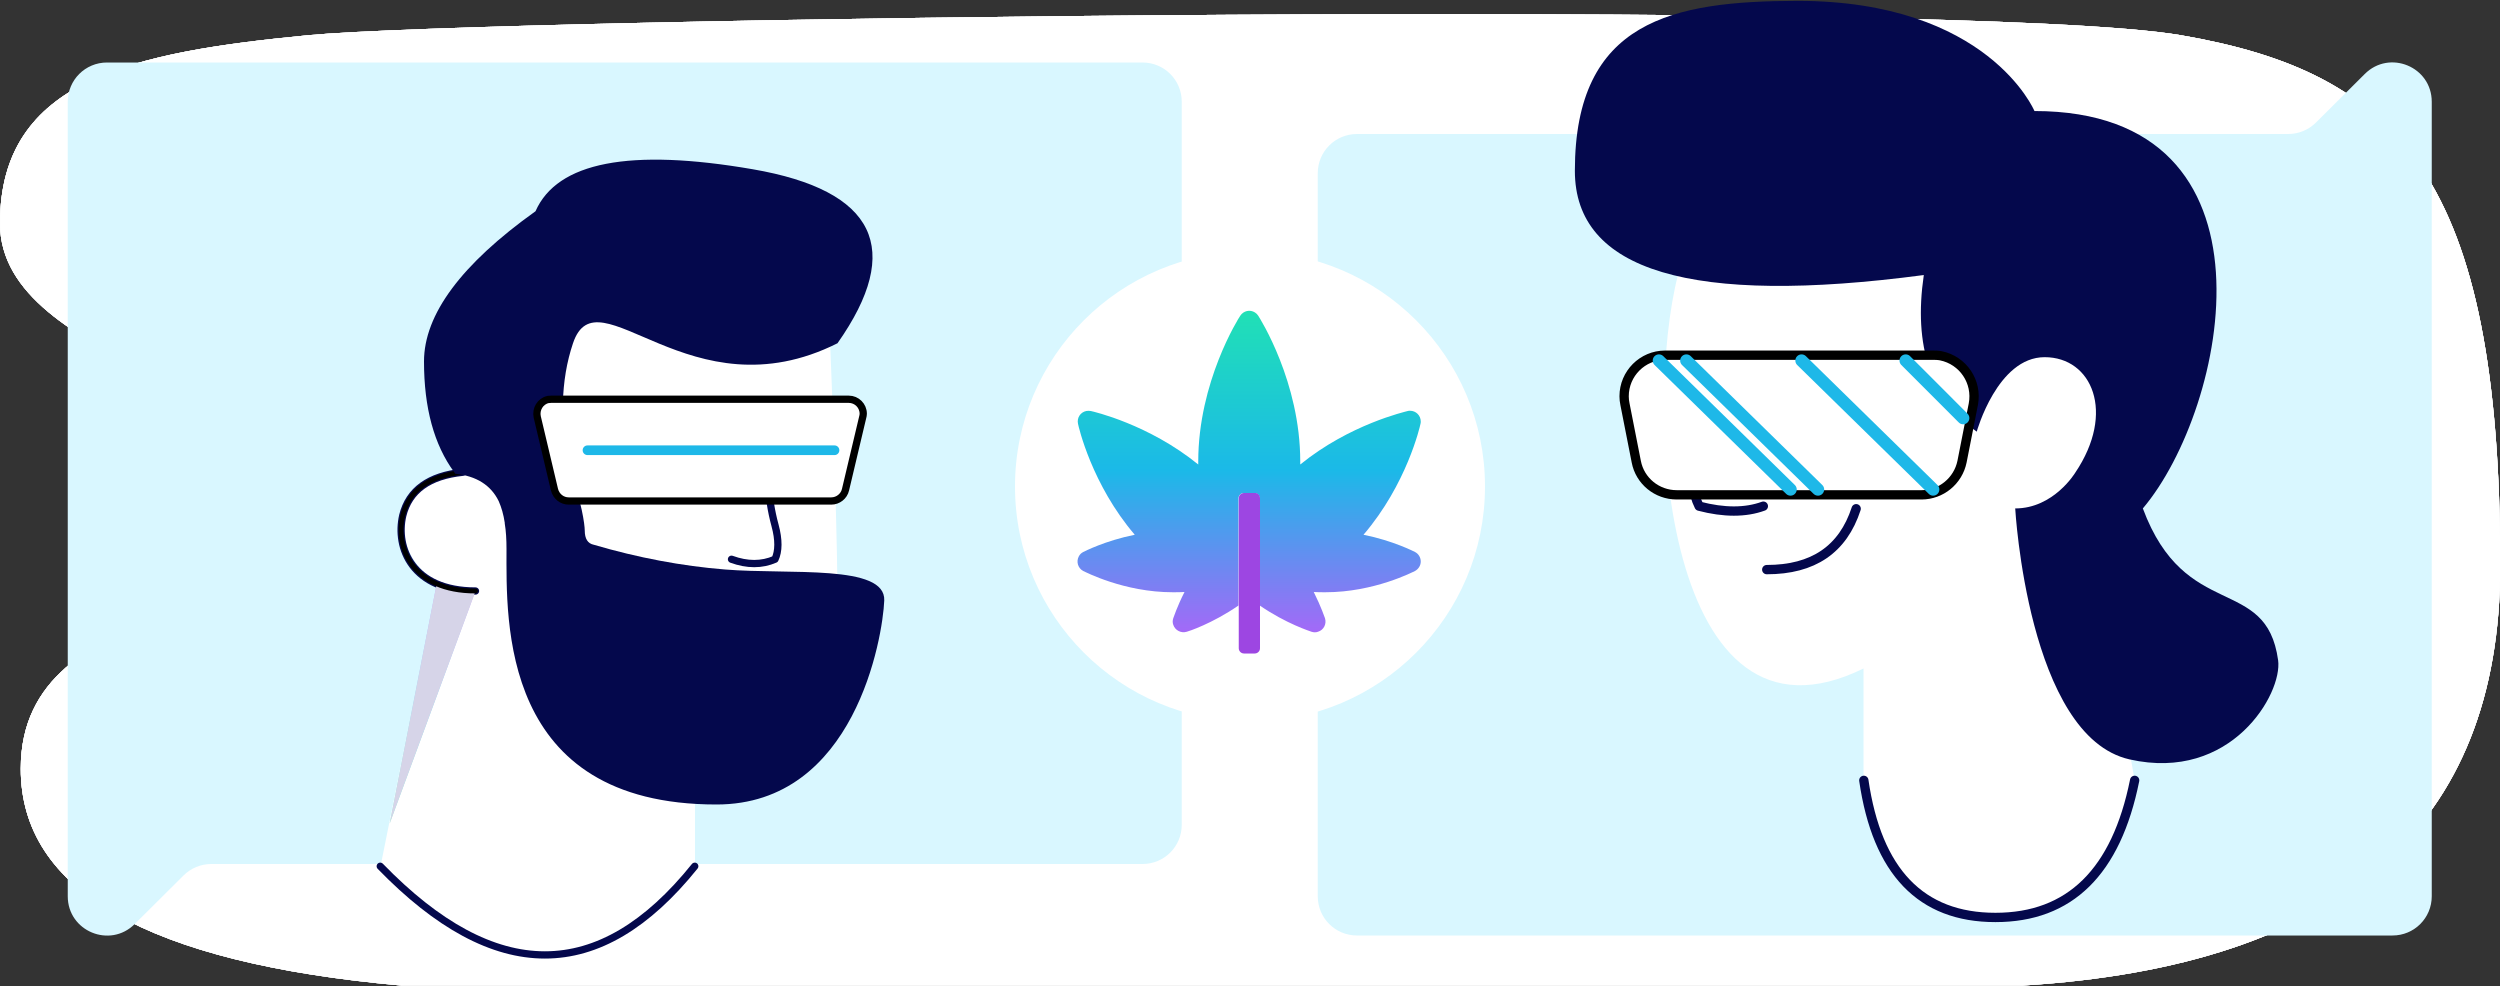
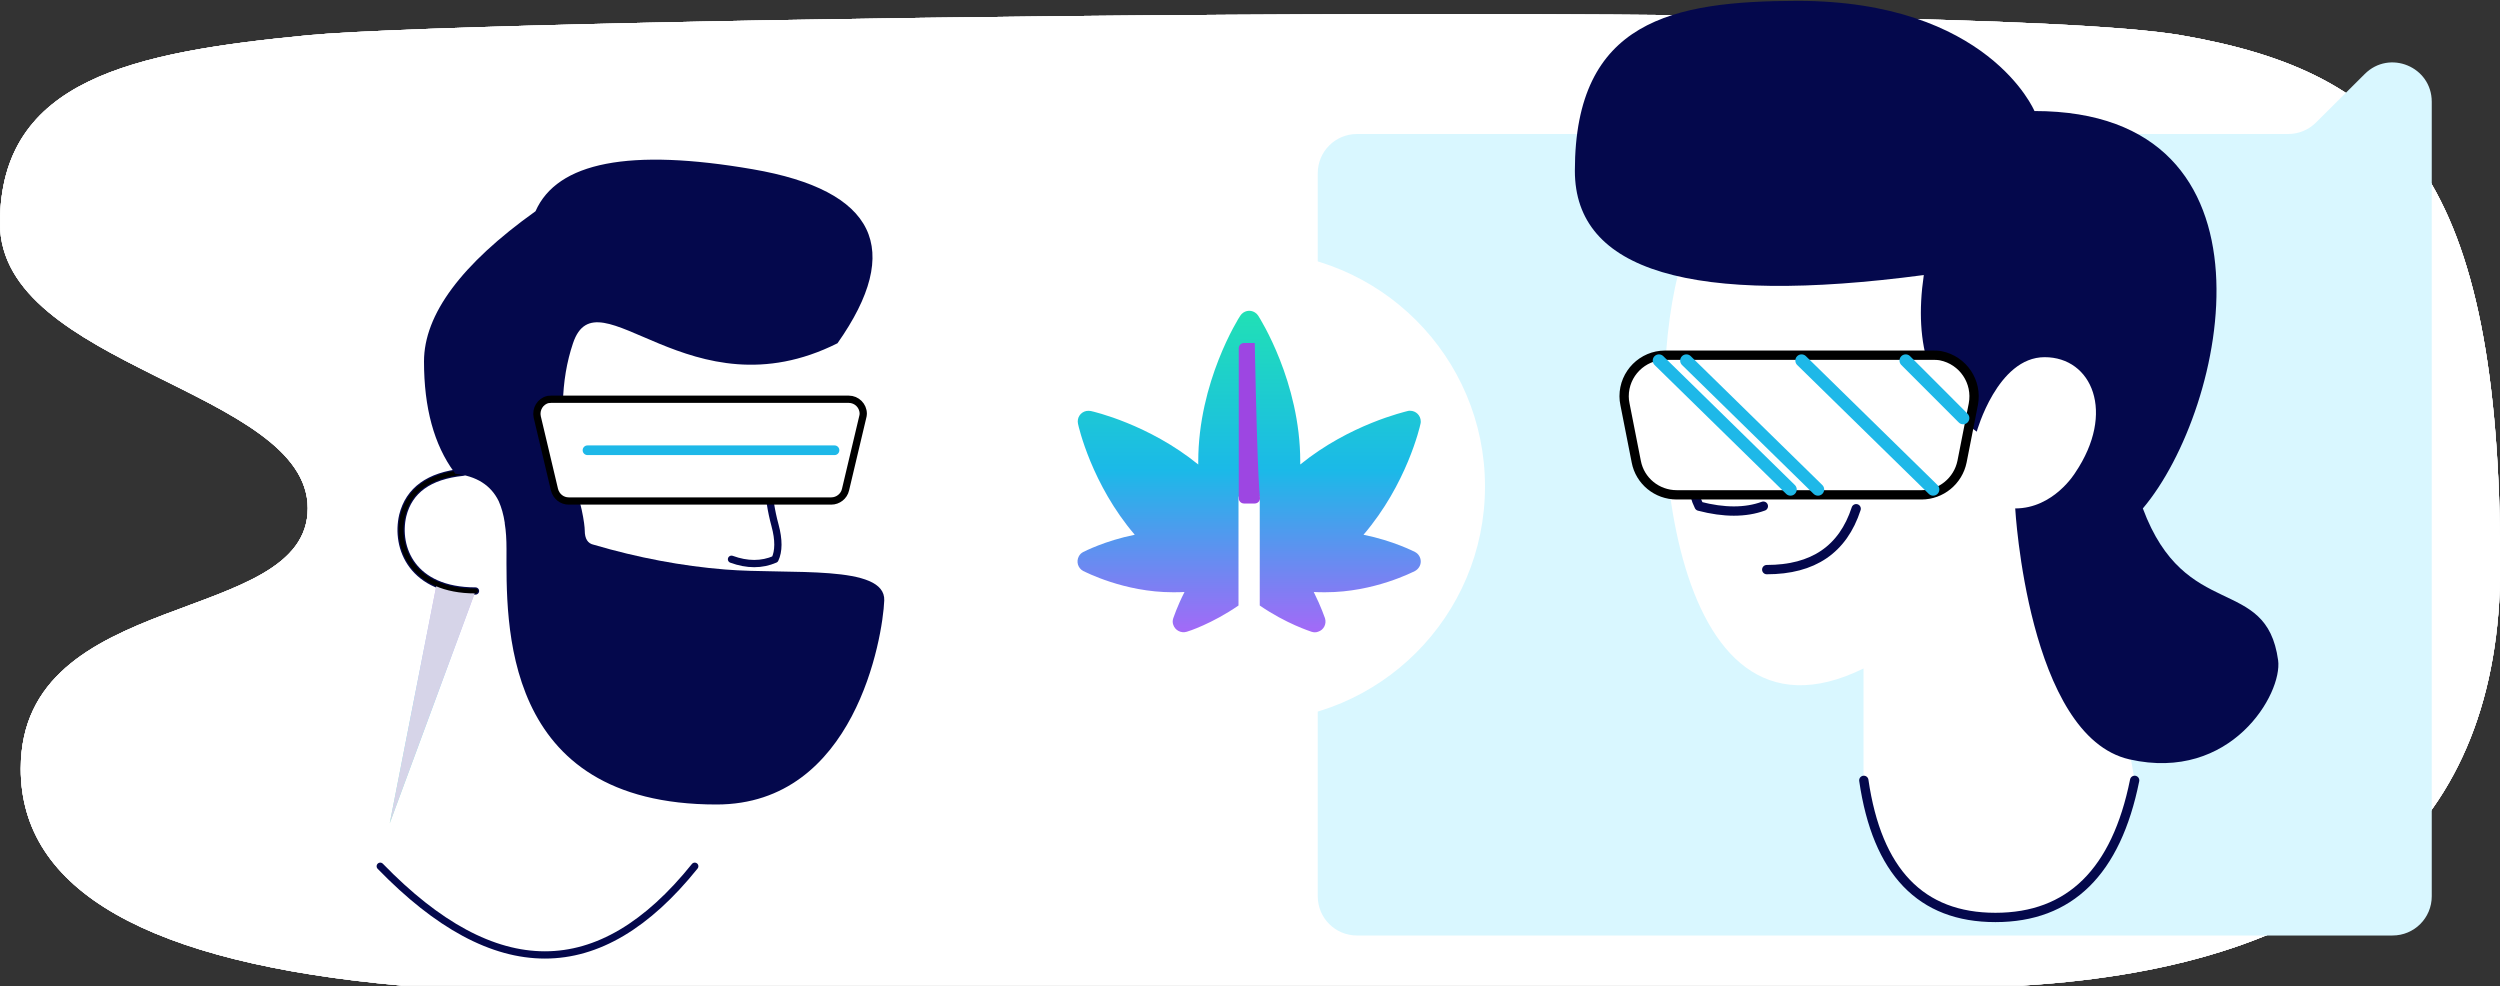
<svg xmlns="http://www.w3.org/2000/svg" xmlns:ns1="http://design.blush" version="1.1" id="Layer_1" x="0px" y="0px" viewBox="0 0 1000 394.6" style="enable-background:new 0 0 1000 394.6;" xml:space="preserve">
  <rect x="0" y="0" width="1000" height="394.6" fill="#333333" stroke="none" />
  <style type="text/css"> .st0{opacity:0.5;fill-rule:evenodd;clip-rule:evenodd;fill:#FFFFFF;} .st1{fill-rule:evenodd;clip-rule:evenodd;fill:#D9F7FF;} .st2{fill-rule:evenodd;clip-rule:evenodd;fill:#FFFFFF;} .st3{fill:none;stroke:#04084C;stroke-width:2.907;stroke-linecap:round;stroke-linejoin:round;stroke-miterlimit:3.876;} .st4{fill-rule:evenodd;clip-rule:evenodd;fill:url(#Shadow_2_);fill-opacity:0.5;} .st5{fill-rule:evenodd;clip-rule:evenodd;fill:#D6D4E8;} .st6{fill:none;stroke:#000000;stroke-width:1.938;stroke-linecap:round;stroke-miterlimit:3.876;} .st7{fill-rule:evenodd;clip-rule:evenodd;fill:#04084C;} .st8{fill-rule:evenodd;clip-rule:evenodd;fill:#FFFFFF;stroke:#000000;stroke-width:2.907;stroke-miterlimit:3.876;} .st9{fill:none;stroke:#1EB8E8;stroke-width:3.876;stroke-linecap:round;stroke-linejoin:round;stroke-miterlimit:3.876;} .st10{fill:none;stroke:#04084C;stroke-width:3.29;stroke-linecap:round;stroke-linejoin:round;stroke-miterlimit:4.387;} .st11{fill-rule:evenodd;clip-rule:evenodd;fill:#FFFFFF;stroke:#000000;stroke-width:3.29;stroke-miterlimit:4.387;} .st12{fill:none;stroke:#1EB8E8;stroke-width:4.387;stroke-linecap:round;stroke-linejoin:round;stroke-miterlimit:4.387;} .st13{fill:url(#SVGID_1_);} .st14{fill:#9D46E2;} </style>
  <g>
    <path class="st0" d="M809.3,394.2c0,0-216.3,0-648.9,0c-101.4-9.1-152.1-38-152.1-86.7c0-73,114.8-56.7,114.8-104.2S0,146.9,0,89.3 s53.2-68.4,123.2-75.2s662.2-15,749.2,0c87,15,127.7,56.7,127.7,212.5C1000,330.4,936.4,386.3,809.3,394.2z" />
    <path class="st0" d="M809.3,394.2c0,0-216.3,0-648.9,0c-101.4-9.1-152.1-38-152.1-86.7c0-73,114.8-56.7,114.8-104.2S0,146.9,0,89.3 s53.2-68.4,123.2-75.2s662.2-15,749.2,0c87,15,127.7,56.7,127.7,212.5C1000,330.4,936.4,386.3,809.3,394.2z" />
    <path class="st0" d="M809.3,394.2c0,0-216.3,0-648.9,0c-101.4-9.1-152.1-38-152.1-86.7c0-73,114.8-56.7,114.8-104.2S0,146.9,0,89.3 s53.2-68.4,123.2-75.2s662.2-15,749.2,0c87,15,127.7,56.7,127.7,212.5C1000,330.4,936.4,386.3,809.3,394.2z" />
    <path class="st0" d="M809.3,394.2c0,0-216.3,0-648.9,0c-101.4-9.1-152.1-38-152.1-86.7c0-73,114.8-56.7,114.8-104.2S0,146.9,0,89.3 s53.2-68.4,123.2-75.2s662.2-15,749.2,0c87,15,127.7,56.7,127.7,212.5C1000,330.4,936.4,386.3,809.3,394.2z" />
    <path class="st0" d="M809.3,394.2c0,0-216.3,0-648.9,0c-101.4-9.1-152.1-38-152.1-86.7c0-73,114.8-56.7,114.8-104.2S0,146.9,0,89.3 s53.2-68.4,123.2-75.2s662.2-15,749.2,0c87,15,127.7,56.7,127.7,212.5C1000,330.4,936.4,386.3,809.3,394.2z" />
    <path class="st0" d="M809.3,394.2c0,0-216.3,0-648.9,0c-101.4-9.1-152.1-38-152.1-86.7c0-73,114.8-56.7,114.8-104.2S0,146.9,0,89.3 s53.2-68.4,123.2-75.2s662.2-15,749.2,0c87,15,127.7,56.7,127.7,212.5C1000,330.4,936.4,386.3,809.3,394.2z" />
    <path class="st0" d="M809.3,394.2c0,0-216.3,0-648.9,0c-101.4-9.1-152.1-38-152.1-86.7c0-73,114.8-56.7,114.8-104.2S0,146.9,0,89.3 s53.2-68.4,123.2-75.2s662.2-15,749.2,0c87,15,127.7,56.7,127.7,212.5C1000,330.4,936.4,386.3,809.3,394.2z" />
    <path class="st0" d="M809.3,394.2c0,0-216.3,0-648.9,0c-101.4-9.1-152.1-38-152.1-86.7c0-73,114.8-56.7,114.8-104.2S0,146.9,0,89.3 s53.2-68.4,123.2-75.2s662.2-15,749.2,0c87,15,127.7,56.7,127.7,212.5C1000,330.4,936.4,386.3,809.3,394.2z" />
    <path class="st0" d="M809.3,394.2c0,0-216.3,0-648.9,0c-101.4-9.1-152.1-38-152.1-86.7c0-73,114.8-56.7,114.8-104.2S0,146.9,0,89.3 s53.2-68.4,123.2-75.2s662.2-15,749.2,0c87,15,127.7,56.7,127.7,212.5C1000,330.4,936.4,386.3,809.3,394.2z" />
-     <path id="Fill-1" class="st1" d="M42.8,25c-8.7,0-15.7,7-15.7,15.7v317.8c0,14,16.9,21,26.8,11.1l19.5-19.4 c2.9-2.9,6.9-4.6,11.1-4.6H457c8.7,0,15.7-7,15.7-15.7V40.7c0-8.7-7-15.7-15.7-15.7H42.8z" />
    <g id="Backup_x2F_Light_x2F_Head" transform="translate(30, 48) scale(1 1)" ns1:component="Backup/Light/Head" ns1:height="362" ns1:width="326">
      <g id="Backup_x2F_Light_x2F_Head_x2F_Male">
        <g id="Light_x2F_Male" transform="scale(1 1)" ns1:component="Light/Male" ns1:height="362" ns1:width="326">
          <g id="Light_x2F_Male_x2F_Face">
            <path id="face" class="st2" d="M234.7,28.4c38.8,0,61.1,16.5,66.9,49.6c3.3,79.9,4.2,126.8,2.8,140.8 c-2.2,21-18.5,28.2-22.9,29.8c-3,1.1-14.1,1.7-33.5,1.9v48.1c-35.2,48.1-77.2,48.1-125.8,0c0,0,7.6-38,22.9-114.1 c-15.1-7.2-20-31.3-4-39.7c4.7-2.5,9-3.6,12.6-3.3c3.9-19.4,8.1-40.5,12.7-63.5C173.1,44.9,195.9,28.4,234.7,28.4z" />
            <path id="collar" class="st3" d="M122.1,298.5c45.9,47.3,87.8,47.3,125.8,0" />
            <linearGradient id="Shadow_2_" gradientUnits="userSpaceOnUse" x1="-369.281" y1="1414.154" x2="-369.281" y2="1413.154" gradientTransform="matrix(34.252 0 0 -95.293 12791.535 134945.484)">
              <stop offset="0" style="stop-color:#B45FF9" />
              <stop offset="0.506" style="stop-color:#1BB9E8" />
              <stop offset="1" style="stop-color:#21E6AE" />
            </linearGradient>
            <path id="Shadow" class="st4" d="M160.2,188.4l-34.3,92.9l18.7-95.3C155,187.6,160.2,188.4,160.2,188.4z" />
            <path id="Ear-Stroke" class="st3" d="M155.1,140.9c-13.5,1.4-21.5,7.2-24,17.3c-3,12.9,3.8,30.2,29.1,30.2" />
          </g>
        </g>
        <path id="Shadow_1_" class="st5" d="M160.2,188.4l-34.3,92.9l18.7-95.3C155,187.6,160.2,188.4,160.2,188.4z" />
        <path id="Ear-Stroke_1_" class="st6" d="M155.1,140.9c-13.5,1.4-21.5,7.2-24,17.3c-3,12.9,3.8,30.2,29.1,30.2" />
        <g id="Light_x2F_Male_x2F_Mouth" transform="scale(1 1)" ns1:component="Light/Male/Mouth" ns1:height="362" ns1:width="326">
          <g id="Light_x2F_Male_x2F_Mouth_x2F_5">
            <path id="Mouth-Copy" class="st3" d="M240.8,193.1c5,6.5,9.9,9.7,14.7,9.7c4.8,0,9.6-3.2,14.4-9.7H240.8z" />
          </g>
        </g>
        <g id="Light_x2F_Male_x2F_Hair" transform="scale(1 1)" ns1:component="Light/Male/Hair" ns1:height="362" ns1:width="326">
          <g id="Light_x2F_Male_x2F_Hair_x2F_4">
            <path id="Combined-Shape" class="st7" d="M151.7,140.9c-8.1-11-12.1-25.8-12.1-44.3c0-18.8,14.9-38.9,44.6-60.1 c8.7-19.7,37.7-25.3,86.9-16.8s60.5,31.8,33.9,69.6c-59,29.6-96-29.2-105.8,0c-5,14.8-5.4,32.1-1.2,52 c4.6,10.6,5.9,20.7,5.9,22.9c0,3.3,1.2,5.2,3.6,5.7c17.7,5.2,35.2,8.5,52.5,9.9c26,2.1,64.3-2.2,63.7,12.4 c-0.6,14.7-11.7,81.6-67.1,81.6c-86.7,0-84-73.3-84-102.2c0-3.8-0.2-7.2-0.7-10.2l0,0c0-0.1,0-0.2,0-0.3 c-0.5-3.3-1.3-6.1-2.4-8.6c-3.1-6.4-8.9-10.1-17.4-11l0,0L151.7,140.9z" />
          </g>
        </g>
        <g id="Light_x2F_Male_x2F_Nose" transform="scale(1 1)" ns1:component="Light/Male/Nose" ns1:height="362" ns1:width="326">
          <g id="Light_x2F_Male_x2F_Nose_x2F_3">
            <path id="Nose" class="st3" d="M277.4,145.6c0.2,5.1,1,10.6,2.6,16.5s1.5,10.4,0,13.6c-5.3,2.3-11.1,2.3-17.4,0" />
          </g>
        </g>
        <g id="Light_x2F_Male_x2F_Glasses" transform="scale(1 1)" ns1:component="Light/Male/Glasses" ns1:height="362" ns1:width="326">
          <g id="Light_x2F_Male_x2F_Glasses_x2F_7">
            <g id="Group" transform="translate(162, 130)">
              <path id="Rectangle" class="st8" d="M28.5-18.3h119c3.2,0,5.8,2.6,5.8,5.8c0,0.5-0.1,0.9-0.2,1.3l-6.9,29.1 c-0.6,2.6-3,4.5-5.7,4.5H35.5c-2.7,0-5-1.8-5.7-4.5l-6.9-29.1c-0.7-3.1,1.2-6.3,4.3-7C27.6-18.2,28.1-18.3,28.5-18.3z" />
              <line id="Line" class="st9" x1="43" y1="2.1" x2="141.8" y2="2.1" />
            </g>
          </g>
        </g>
      </g>
    </g>
    <path id="Fill-1-Copy" class="st1" d="M957,374.2c8.7,0,15.7-7,15.7-15.7V40.7c0-14-16.9-21-26.8-11.1l-19.5,19.4 c-2.9,2.9-6.9,4.6-11.1,4.6H542.8c-8.7,0-15.7,7-15.7,15.7v289.2c0,8.7,7,15.7,15.7,15.7H957z" />
    <circle id="Oval" class="st2" cx="500" cy="194.6" r="94" />
    <g id="Backup_x2F_Light_x2F_Head_1_" transform="translate(791.5, 205) scale(-1, 1) translate(-791.5, -205) translate(607, 0) scale(1.132 1.133)" ns1:component="Backup/Light/Head" ns1:height="410" ns1:width="369">
      <g id="Backup_x2F_Light_x2F_Head_x2F_Female">
        <g id="Light_x2F_Female" transform="translate(0, 1) scale(1 1)" ns1:component="Light/Female" ns1:height="362" ns1:width="326">
          <g id="Light_x2F_Female_x2F_Face">
            <path id="face_1_" class="st2" d="M107.9,274.5l13-74c-42.4-55.8-42.4-100.7,0-134.8c63.6-51,135.7-18.2,148.3,30.1 c12.6,48.3,4.7,173.7-65.5,139.2c0,1,0,14.1,0,39.5C199.5,306.8,184,323,157,323S113.7,306.8,107.9,274.5z" />
            <path id="collar_1_" class="st10" d="M107.9,274.5c6.5,32.3,22.9,48.4,49.2,48.4s41.8-16.1,46.5-48.4" />
          </g>
        </g>
        <g id="Light_x2F_Female_x2F_Mouth" transform="scale(1 1)" ns1:component="Light/Female/Mouth" ns1:height="362" ns1:width="326">
          <g id="Light_x2F_Female_x2F_Mouth_x2F_2">
            <path id="Mouth" class="st10" d="M206.3,179.6c4.7,14.4,15.2,21.5,31.6,21.5" />
          </g>
        </g>
        <g id="Light_x2F_Female_x2F_Hair" transform="scale(1 1)" ns1:component="Light/Female/Hair" ns1:height="362" ns1:width="326">
          <g id="Light_x2F_Female_x2F_Hair_x2F_7">
            <path id="Path-47" class="st7" d="M305.7,60.3c0,35.4-41.1,47.7-123.3,36.8c3.7,25.1-2.5,43.5-18.7,55.3c0,0-7.3-26.3-24-26.3 s-25.2,19.5-10.8,40.8c0,0,7.6,12.6,21.2,12.6c0,0-4.5,80.5-40.4,88.6s-54.1-23.2-52.5-35c4.2-30.4,32.8-13.3,47.8-53.6 C75.1,144.2,53.3,39.2,143.3,39.2c0,0,16.3-38.9,83.8-38.9C271.1,0.4,305.7,7.2,305.7,60.3z" />
          </g>
        </g>
        <g id="Light_x2F_Female_x2F_Nose" transform="scale(1 1)" ns1:component="Light/Female/Nose" ns1:height="362" ns1:width="326">
          <g id="Light_x2F_Female_x2F_Nose_x2F_2">
            <path id="Nose_1_" class="st10" d="M254,148.6c4.5,3.5,7.5,8.2,9,14.1c1.5,5.9,1.2,11.2-1.2,16c-8.8,2.3-16.4,2.3-22.7,0" />
          </g>
        </g>
        <g id="Light_x2F_Female_x2F_Glasses" transform="translate(0, 1) scale(1 1)" ns1:component="Light/Female/Glasses" ns1:height="362" ns1:width="326">
          <g id="Light_x2F_Female_x2F_Glasses_x2F_3">
            <path id="Rectangle_3_" class="st11" d="M179.3,124.4h94.5c8,0,14.5,6.5,14.5,14.5c0,0.9-0.1,1.9-0.3,2.8l-4,20.3 c-1.3,6.8-7.3,11.7-14.3,11.7h-86.5c-6.9,0-12.9-4.9-14.3-11.7l-4-20.3c-1.5-7.9,3.6-15.5,11.5-17.1 C177.5,124.4,178.4,124.4,179.3,124.4z" />
            <line id="Line-2" class="st12" x1="219.8" y1="171.8" x2="266.3" y2="126.3" />
            <line id="Line-2-Copy" class="st12" x1="179.1" y1="171.8" x2="225.6" y2="126.3" />
            <line id="Line-2_1_" class="st12" x1="229.5" y1="171.8" x2="276" y2="126.3" />
            <line id="Line-2_2_" class="st12" x1="168.5" y1="146.6" x2="188.8" y2="126.3" />
          </g>
        </g>
      </g>
    </g>
    <linearGradient id="SVGID_1_" gradientUnits="userSpaceOnUse" x1="499.735" y1="260.765" x2="499.735" y2="115.112">
      <stop offset="0" style="stop-color:#B45FF9" />
      <stop offset="0.498" style="stop-color:#1BB9E8" />
      <stop offset="1" style="stop-color:#21E6AE" />
    </linearGradient>
    <path class="st13" d="M568.3,224.6c0,1.6-0.9,3-2.3,3.8c-0.7,0.3-16.3,8.5-35.8,8.5c-1.6,0-3.2,0-4.7-0.1c3,6,4.4,10.3,4.5,10.5 c0.7,2.3-0.5,4.7-2.8,5.4c-0.8,0.3-1.7,0.3-2.6,0c-0.5-0.2-10.1-3.2-20.7-10.5v-42.9c0-1.2-1-2.1-2.1-2.1h-4.3 c-1.2,0-2.1,1-2.1,2.1v42.9c-10.6,7.3-20.2,10.4-20.7,10.5c-2.3,0.7-4.7-0.6-5.4-2.8c-0.3-0.8-0.3-1.7,0-2.6 c0.1-0.2,1.5-4.6,4.5-10.5c-1.5,0.1-3,0.1-4.7,0.1c-19.5,0-35.1-8.2-35.8-8.5c-2.1-1.1-2.9-3.7-1.8-5.8c0.4-0.8,1-1.4,1.8-1.8 c0.4-0.2,8.7-4.5,20.6-6.9c-17.2-20.1-22.5-43.3-22.7-44.4c-0.5-2.3,0.9-4.6,3.3-5.1c0.6-0.1,1.2-0.1,1.8,0c1,0.2,23.2,5.3,43,21.4 v-1.2c0-31.8,16.1-57.3,16.8-58.3c1.3-2,3.9-2.6,5.9-1.3c0.5,0.3,1,0.8,1.3,1.3c0.7,1.1,16.8,26.5,16.8,58.3v1.2 c19.8-16.1,42-21.1,43-21.4c0.3-0.1,0.6-0.1,0.9-0.1c2.4,0,4.3,1.9,4.3,4.3c0,0.3,0,0.6-0.1,0.9c-0.2,1.1-5.5,24.2-22.8,44.4 c11.9,2.4,20.2,6.7,20.6,6.9C567.4,221.5,568.3,223,568.3,224.6z" />
-     <path class="st14" d="M504,199.3v60c0,1.2-1,2.1-2.1,2.1h-4.3c-1.2,0-2.1-1-2.1-2.1v-60c0-1.2,1-2.1,2.1-2.1h4.3 C503.1,197.1,504,198.1,504,199.3z" />
+     <path class="st14" d="M504,199.3c0,1.2-1,2.1-2.1,2.1h-4.3c-1.2,0-2.1-1-2.1-2.1v-60c0-1.2,1-2.1,2.1-2.1h4.3 C503.1,197.1,504,198.1,504,199.3z" />
  </g>
</svg>